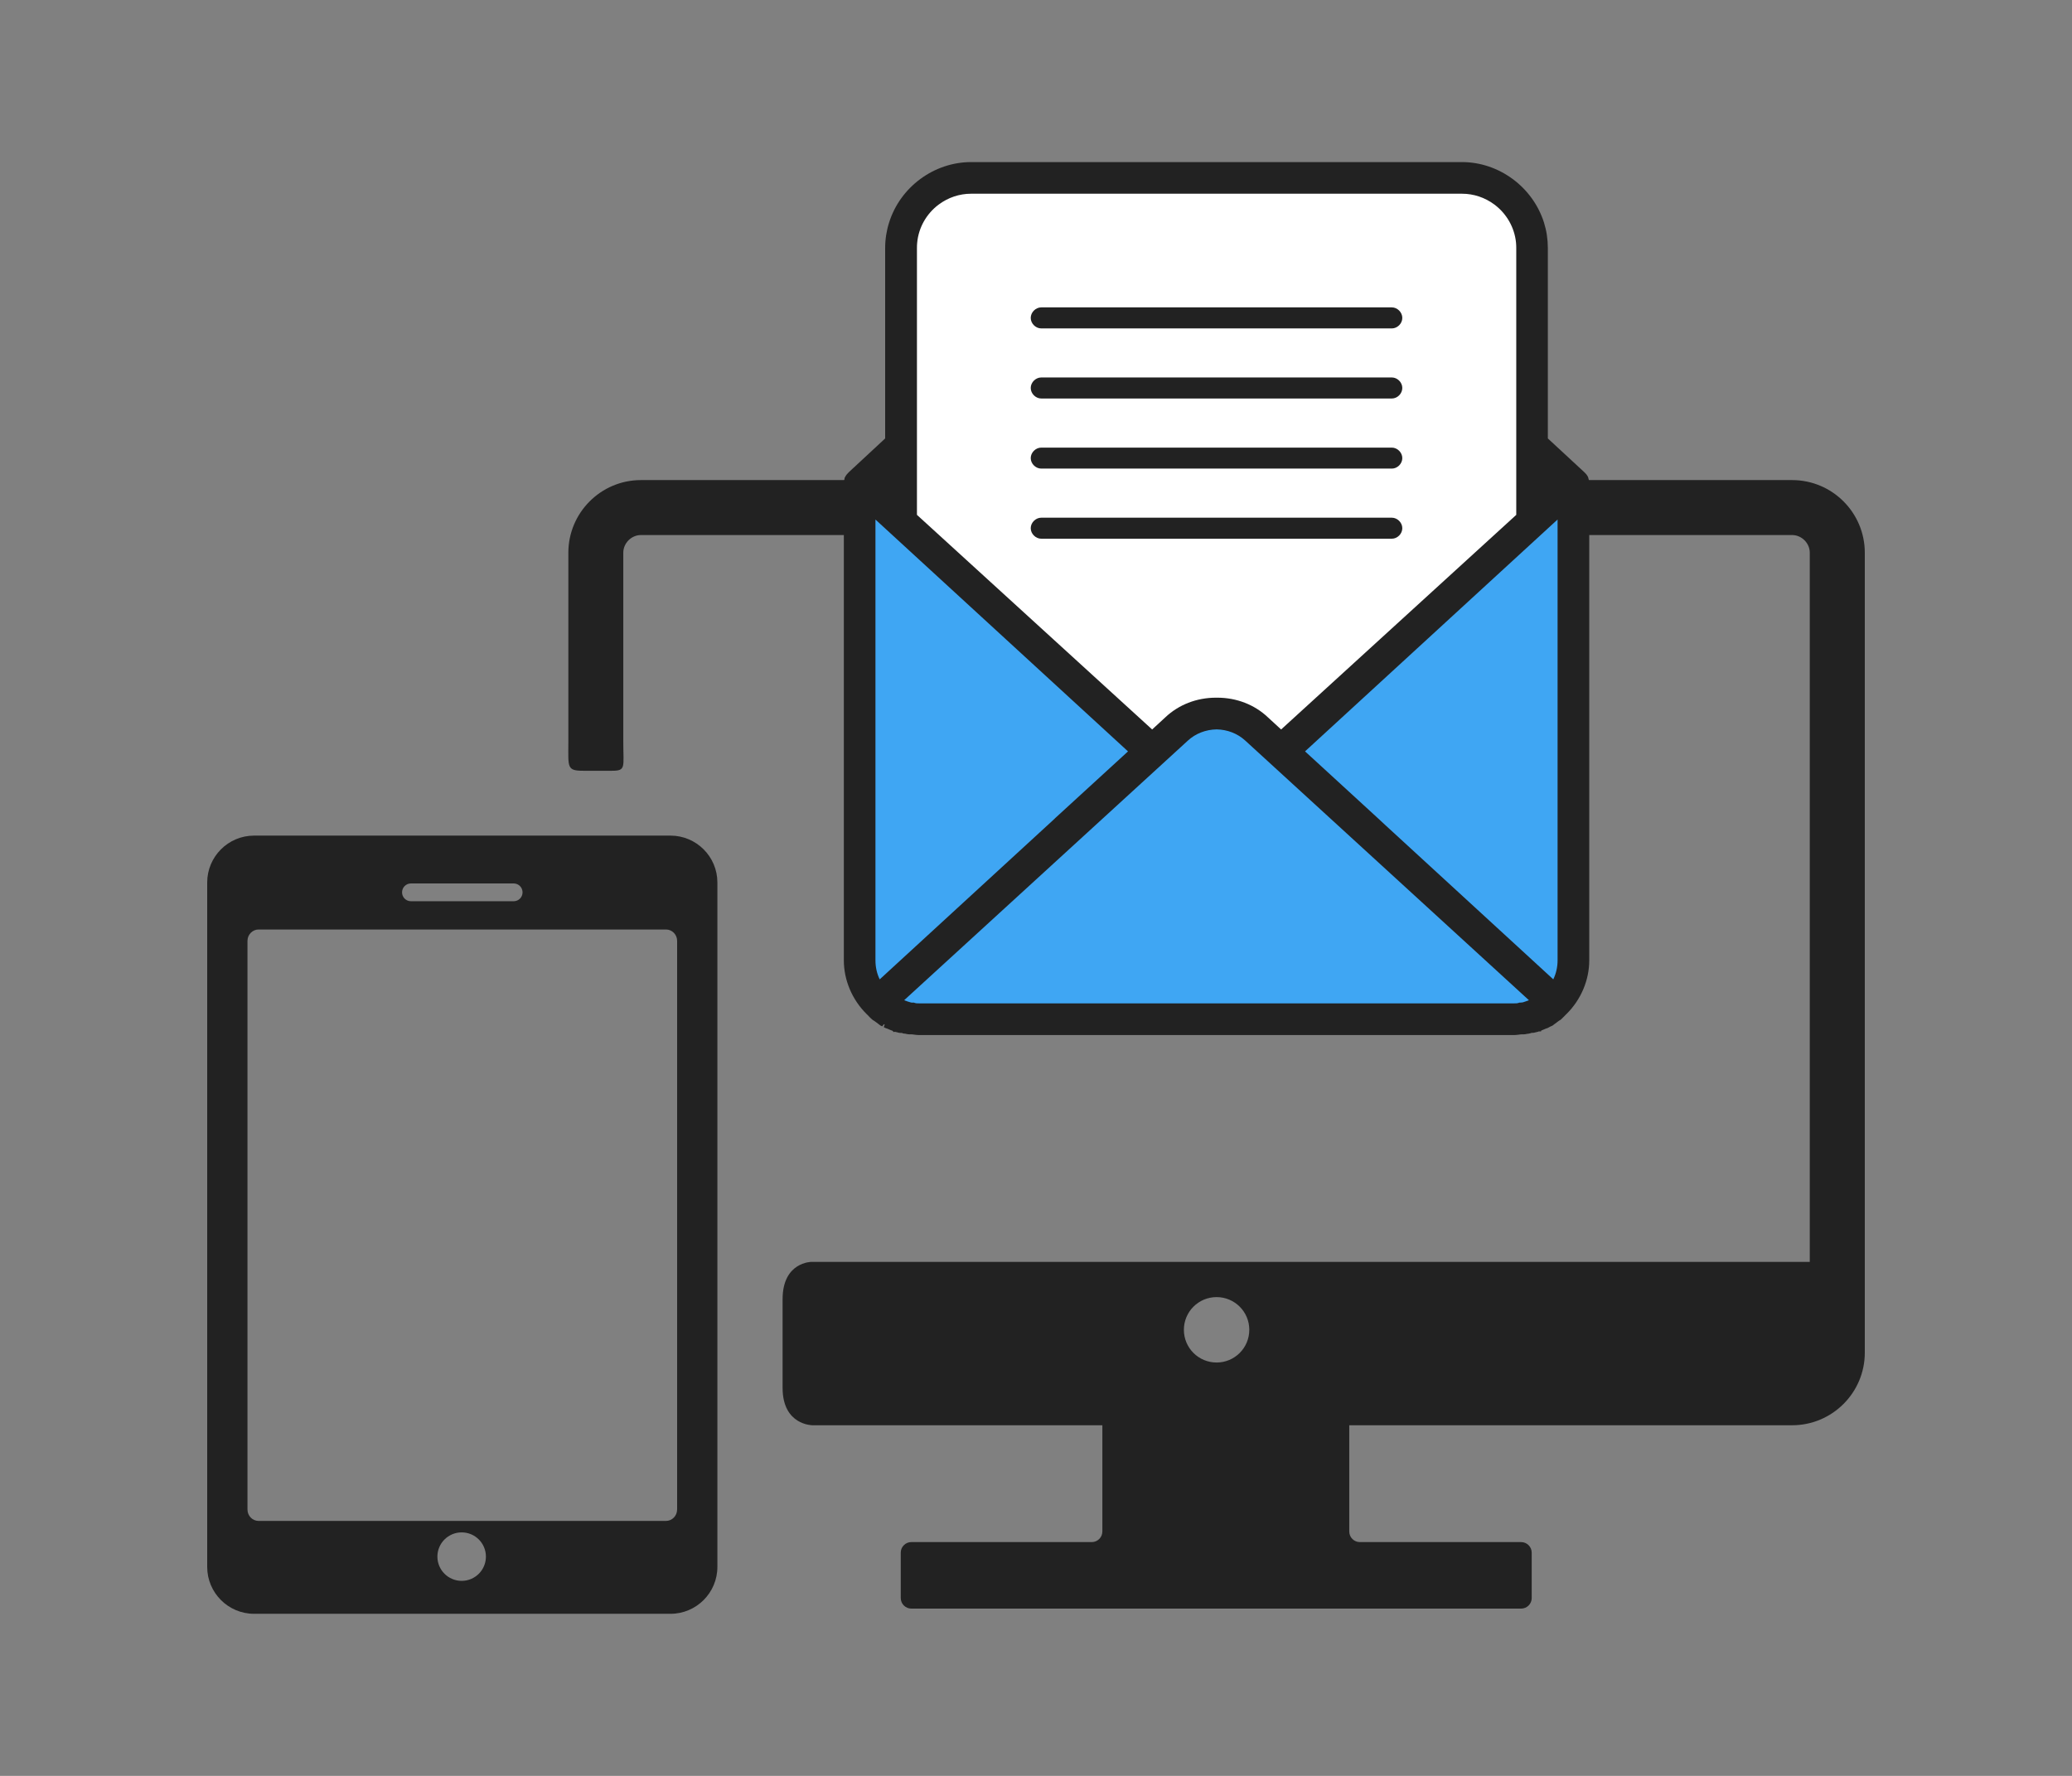
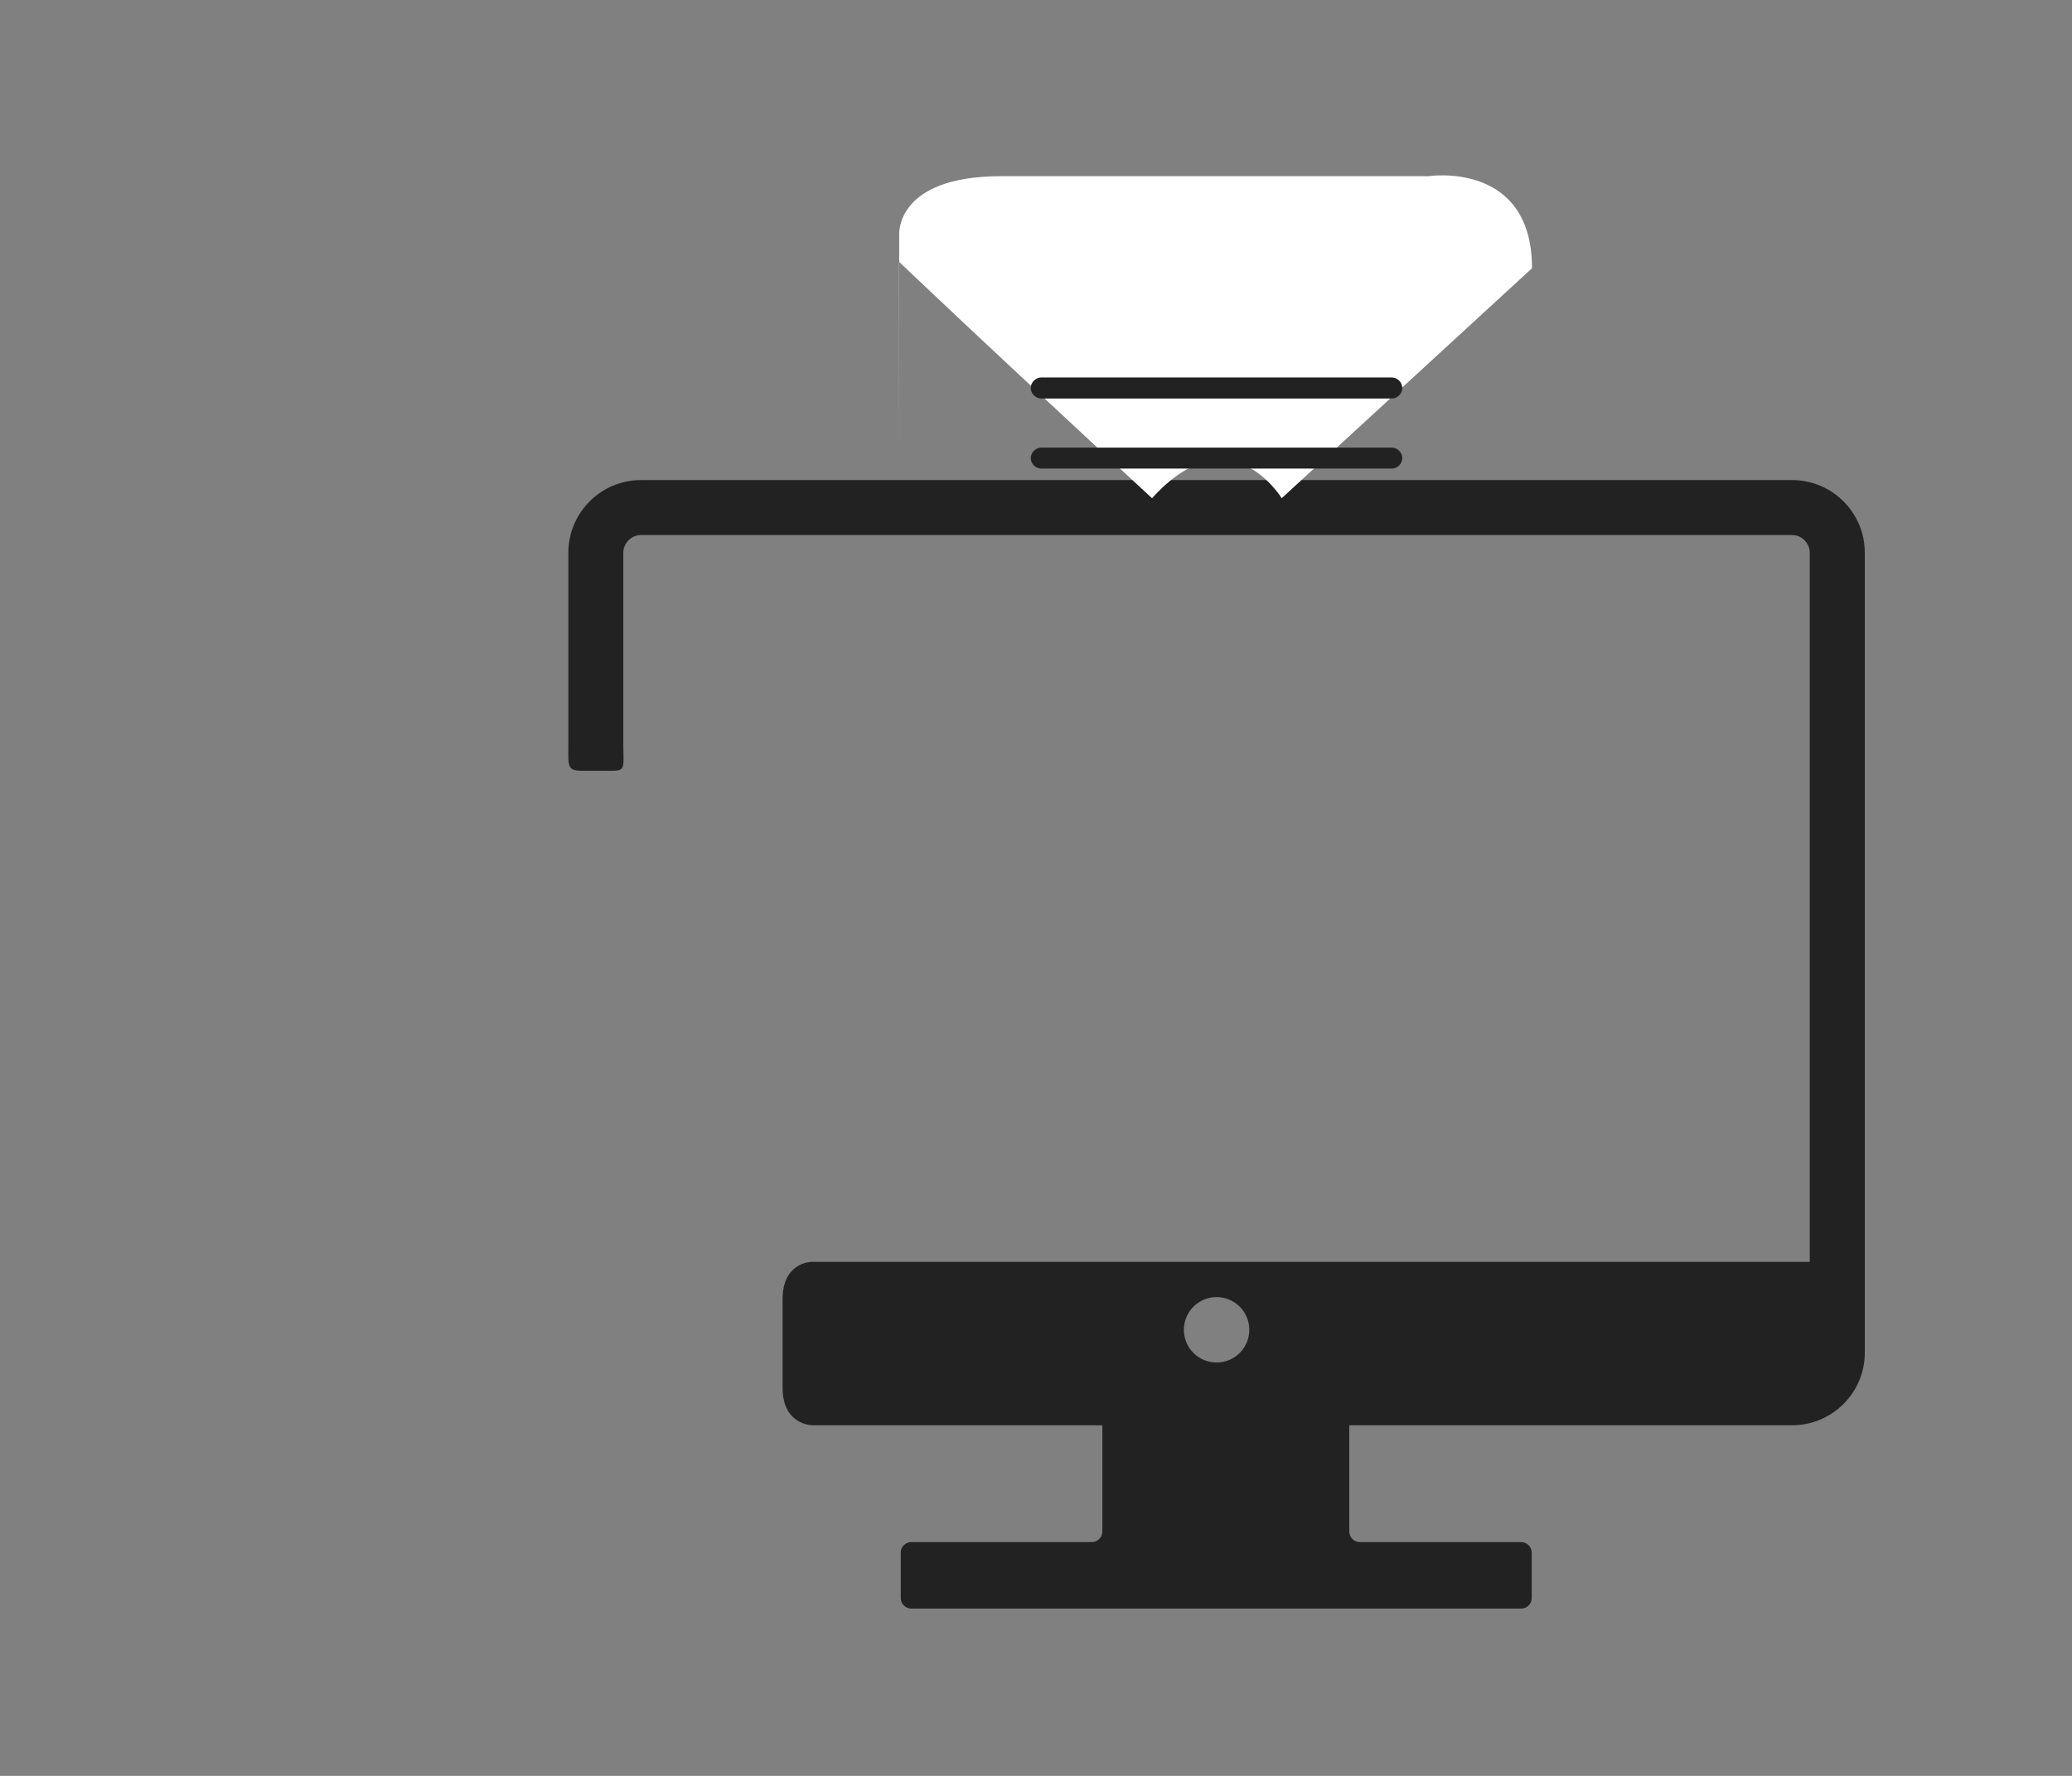
<svg xmlns="http://www.w3.org/2000/svg" version="1.1" id="Layer_1" x="0px" y="0px" width="70px" height="60px" viewBox="0 0 70 60" enable-background="new 0 0 70 60" xml:space="preserve">
  <rect x="0" y="0" width="70" height="60" fill="#808080" stroke="none" />
  <g>
    <g>
      <path fill="#222222" d="M51.389,52.101h-5.449c-0.198,0-0.357-0.162-0.357-0.359v-4.324c0-0.197-0.161-0.359-0.357-0.359h-7.627    c-0.197,0-0.357,0.162-0.357,0.359v4.324c0,0.197-0.16,0.359-0.357,0.359h-6.097c-0.197,0-0.357,0.16-0.357,0.355v1.537    c0,0.195,0.161,0.355,0.357,0.355h20.602c0.197,0,0.357-0.16,0.357-0.355v-1.537C51.746,52.261,51.585,52.101,51.389,52.101z" />
      <g>
        <path fill="#222222" d="M60.545,16.22H21.654c-1.353,0-2.453,1.101-2.453,2.454c0,0,0,4.68,0,6.401     c0,0.846-0.063,0.966,0.504,0.966c0.301,0,0.636,0,0.973,0c0.478,0,0.379-0.12,0.379-0.982c0-1.717,0-6.385,0-6.385     c0-0.323,0.273-0.597,0.596-0.597h38.891c0.323,0,0.597,0.273,0.597,0.597v23.96H27.415c0,0-0.976-0.002-0.976,1.262     c0,0.748,0,2.246,0,2.996c0,1.262,1.008,1.262,1.008,1.262h33.098c1.354,0,2.455-1.1,2.455-2.453V18.674     C63,17.32,61.899,16.22,60.545,16.22z M41.101,46.034c-0.611,0-1.105-0.494-1.105-1.105s0.494-1.105,1.105-1.105     c0.61,0,1.105,0.494,1.105,1.105S41.711,46.034,41.101,46.034z" />
      </g>
    </g>
    <g>
-       <path fill="#FFFFFF" d="M30.378,15.832V7.97c0,0-0.191-2.018,3.453-2.018c3.644,0,14.426,0,14.426,0s3.5-0.534,3.5,3.111    c0,3.643,0.003,8.554,0.003,8.554l-8.457,7.77c0,0-1.75-2.906-4.38,0c-5.676-5.247-8.547-7.988-8.547-7.988L30.378,15.832z" />
+       <path fill="#FFFFFF" d="M30.378,15.832V7.97c0,0-0.191-2.018,3.453-2.018c3.644,0,14.426,0,14.426,0s3.5-0.534,3.5,3.111    l-8.457,7.77c0,0-1.75-2.906-4.38,0c-5.676-5.247-8.547-7.988-8.547-7.988L30.378,15.832z" />
      <g>
        <g>
          <g>
            <g>
-               <path fill="#3FA6F3" d="M53.156,32.445V16.338l-1.396-1.28v2.56l-8.457,7.77l-0.829-0.758c-0.758-0.712-1.943-0.712-2.725,0        l-0.826,0.758L30.44,17.64v-2.582l-1.398,1.28v16.085c0,1.113,0.899,2.011,2.014,2.011h1.753h18.258        C51.067,34.434,53.156,34.026,53.156,32.445z" />
-             </g>
+               </g>
          </g>
          <g>
            <g>
              <path fill="#222222" d="M47.021,15.832H35.178c-0.189,0-0.356-0.165-0.356-0.355c0-0.188,0.167-0.354,0.356-0.354h11.843        c0.188,0,0.354,0.166,0.354,0.354C47.376,15.667,47.21,15.832,47.021,15.832z" />
            </g>
            <g>
-               <path fill="#222222" d="M47.021,18.201H35.178c-0.189,0-0.356-0.166-0.356-0.356c0-0.188,0.167-0.354,0.356-0.354h11.843        c0.188,0,0.354,0.166,0.354,0.354C47.376,18.035,47.21,18.201,47.021,18.201z" />
-             </g>
+               </g>
          </g>
        </g>
-         <path fill="#222222" d="M53.668,16.184V16.18l-0.018-0.063c-0.034-0.07-0.074-0.111-0.101-0.138l-0.004-0.003l-0.03-0.031     l-1.223-1.132V8.379c0-0.295-0.044-0.585-0.13-0.859c-0.381-1.204-1.521-2.044-2.771-2.044H49.39H32.809     c-1.255,0-2.396,0.841-2.772,2.044c-0.088,0.277-0.133,0.566-0.133,0.859v6.435l-1.22,1.132c-0.054,0.054-0.096,0.097-0.133,0.17     l-0.02,0.038v0.029c-0.023,0.063-0.023,0.109-0.023,0.155v9.215v6.893c0,0.667,0.278,1.326,0.763,1.809l0.015,0.016l0.011,0.008     l0.014,0.015c0.017,0.02,0.043,0.046,0.067,0.069l0.002,0.003l0.033,0.032c0.028,0.028,0.064,0.063,0.123,0.095     c0.013,0.01,0.027,0.021,0.042,0.03c0.045,0.037,0.069,0.054,0.094,0.07c0.071,0.06,0.108,0.074,0.133,0.084l0.058-0.074     l0.024,0.014l-0.031,0.086c0.027,0.016,0.064,0.038,0.115,0.049c0.018,0.01,0.035,0.016,0.048,0.021     c0.067,0.032,0.103,0.042,0.126,0.049l0.051,0.048l0.038-0.012c0.019,0.007,0.041,0.014,0.067,0.017     c0.071,0.026,0.136,0.026,0.186,0.026c-0.017,0.004,0.03,0.023,0.095,0.023c0.055,0.014,0.095,0.023,0.141,0.023h0.072     c0.028,0,0.06,0.005,0.093,0.01c0.05,0.007,0.101,0.013,0.144,0.013h2.961h14.213h2.96c0.043,0,0.094-0.006,0.145-0.013     c0.033-0.005,0.065-0.01,0.092-0.01h0.072c0.044,0,0.082-0.01,0.113-0.017c0.09-0.007,0.135-0.025,0.159-0.035     c0.005,0.001,0.014,0.002,0.024,0.002c0.028,0,0.072-0.005,0.122-0.022c0.043-0.006,0.074-0.02,0.094-0.027h0.074l0.01-0.032     c0.026-0.008,0.052-0.017,0.079-0.031c0.028-0.012,0.052-0.021,0.074-0.032c0.055-0.012,0.096-0.037,0.125-0.055l0.042-0.021     c0.026-0.01,0.066-0.024,0.106-0.062c0.054-0.038,0.075-0.054,0.092-0.068l0.039-0.03c0.019-0.013,0.036-0.025,0.051-0.037     c0.03-0.008,0.068-0.046,0.094-0.071l0.053-0.053l0.058-0.059l0.021-0.021c0.008-0.006,0.015-0.013,0.022-0.021     c0.485-0.481,0.764-1.141,0.764-1.809v-6.893v-9.191C53.691,16.297,53.691,16.246,53.668,16.184z M51.452,33.864     c-0.007,0.001-0.013,0.003-0.02,0.004l-0.075,0.007h-0.031l-0.029,0.011C51.255,33.9,51.204,33.9,51.145,33.9h-0.523h-3.315     H34.894h-3.317h-0.521c-0.059,0-0.11,0-0.151-0.015l-0.029-0.011h-0.032h-0.048c-0.016-0.004-0.029-0.007-0.042-0.01     l-0.094-0.029c-0.032-0.01-0.058-0.021-0.084-0.031c-0.01-0.004-0.019-0.008-0.029-0.012l9.585-8.771     c0.258-0.238,0.603-0.372,0.971-0.378c0.362,0.006,0.707,0.14,0.966,0.378l9.584,8.772c-0.01,0.003-0.019,0.007-0.027,0.011     c-0.027,0.011-0.055,0.021-0.087,0.031L51.452,33.864z M31.712,6.912c0.322-0.24,0.701-0.367,1.097-0.367H49.39     c0.396,0,0.775,0.127,1.097,0.366c0.411,0.308,0.677,0.773,0.729,1.278c0.006,0.063,0.009,0.126,0.009,0.189v9.017l-7.944,7.251     l-0.446-0.41c-0.451-0.428-1.06-0.664-1.71-0.664h-0.046c-0.651,0-1.26,0.237-1.712,0.666l-0.443,0.408l-7.946-7.251V8.379     c0-0.063,0.002-0.126,0.009-0.188C31.036,7.685,31.301,7.219,31.712,6.912z M52.621,17.552v7.693v7.2     c0,0.229-0.051,0.451-0.145,0.643l-5.635-5.175l-0.338-0.313l-2.395-2.197l-0.019-0.017L52.621,17.552z M38.109,25.387     l-0.019,0.017l-2.395,2.194l-0.059,0.054v0.003l-5.916,5.434c-0.094-0.19-0.144-0.412-0.144-0.643v-7.2v-7.693L38.109,25.387z      M30.724,34.044L30.724,34.044L30.724,34.044L30.724,34.044z" />
        <g>
          <path fill="#222222" d="M47.021,13.464H35.178c-0.189,0-0.356-0.166-0.356-0.357c0-0.188,0.167-0.354,0.356-0.354h11.843      c0.188,0,0.354,0.165,0.354,0.354C47.376,13.298,47.21,13.464,47.021,13.464z" />
        </g>
        <g>
-           <path fill="#222222" d="M47.021,11.096H35.178c-0.189,0-0.356-0.166-0.356-0.355c0-0.19,0.167-0.356,0.356-0.356h11.843      c0.188,0,0.354,0.166,0.354,0.356C47.376,10.93,47.21,11.096,47.021,11.096z" />
-         </g>
+           </g>
      </g>
    </g>
-     <path fill="#222222" d="M22.653,28.232H8.583C7.71,28.232,7,28.943,7,29.816V52.94c0,0.873,0.71,1.584,1.583,1.584h14.069   c0.873,0,1.584-0.711,1.584-1.584V29.816C24.237,28.943,23.525,28.232,22.653,28.232z M13.883,29.848h3.471   c0.166,0,0.3,0.135,0.3,0.301s-0.134,0.3-0.3,0.3h-3.471c-0.166,0-0.3-0.134-0.3-0.3S13.717,29.848,13.883,29.848z M15.597,53.411   c-0.453,0-0.82-0.367-0.82-0.82c0-0.451,0.367-0.818,0.82-0.818c0.453,0,0.819,0.367,0.819,0.818   C16.417,53.044,16.05,53.411,15.597,53.411z M22.875,51.003c0,0.211-0.169,0.383-0.376,0.383H8.737   c-0.207,0-0.376-0.172-0.376-0.383V31.788c0-0.212,0.17-0.384,0.376-0.384H22.5c0.207,0,0.376,0.172,0.376,0.384V51.003z" />
  </g>
</svg>